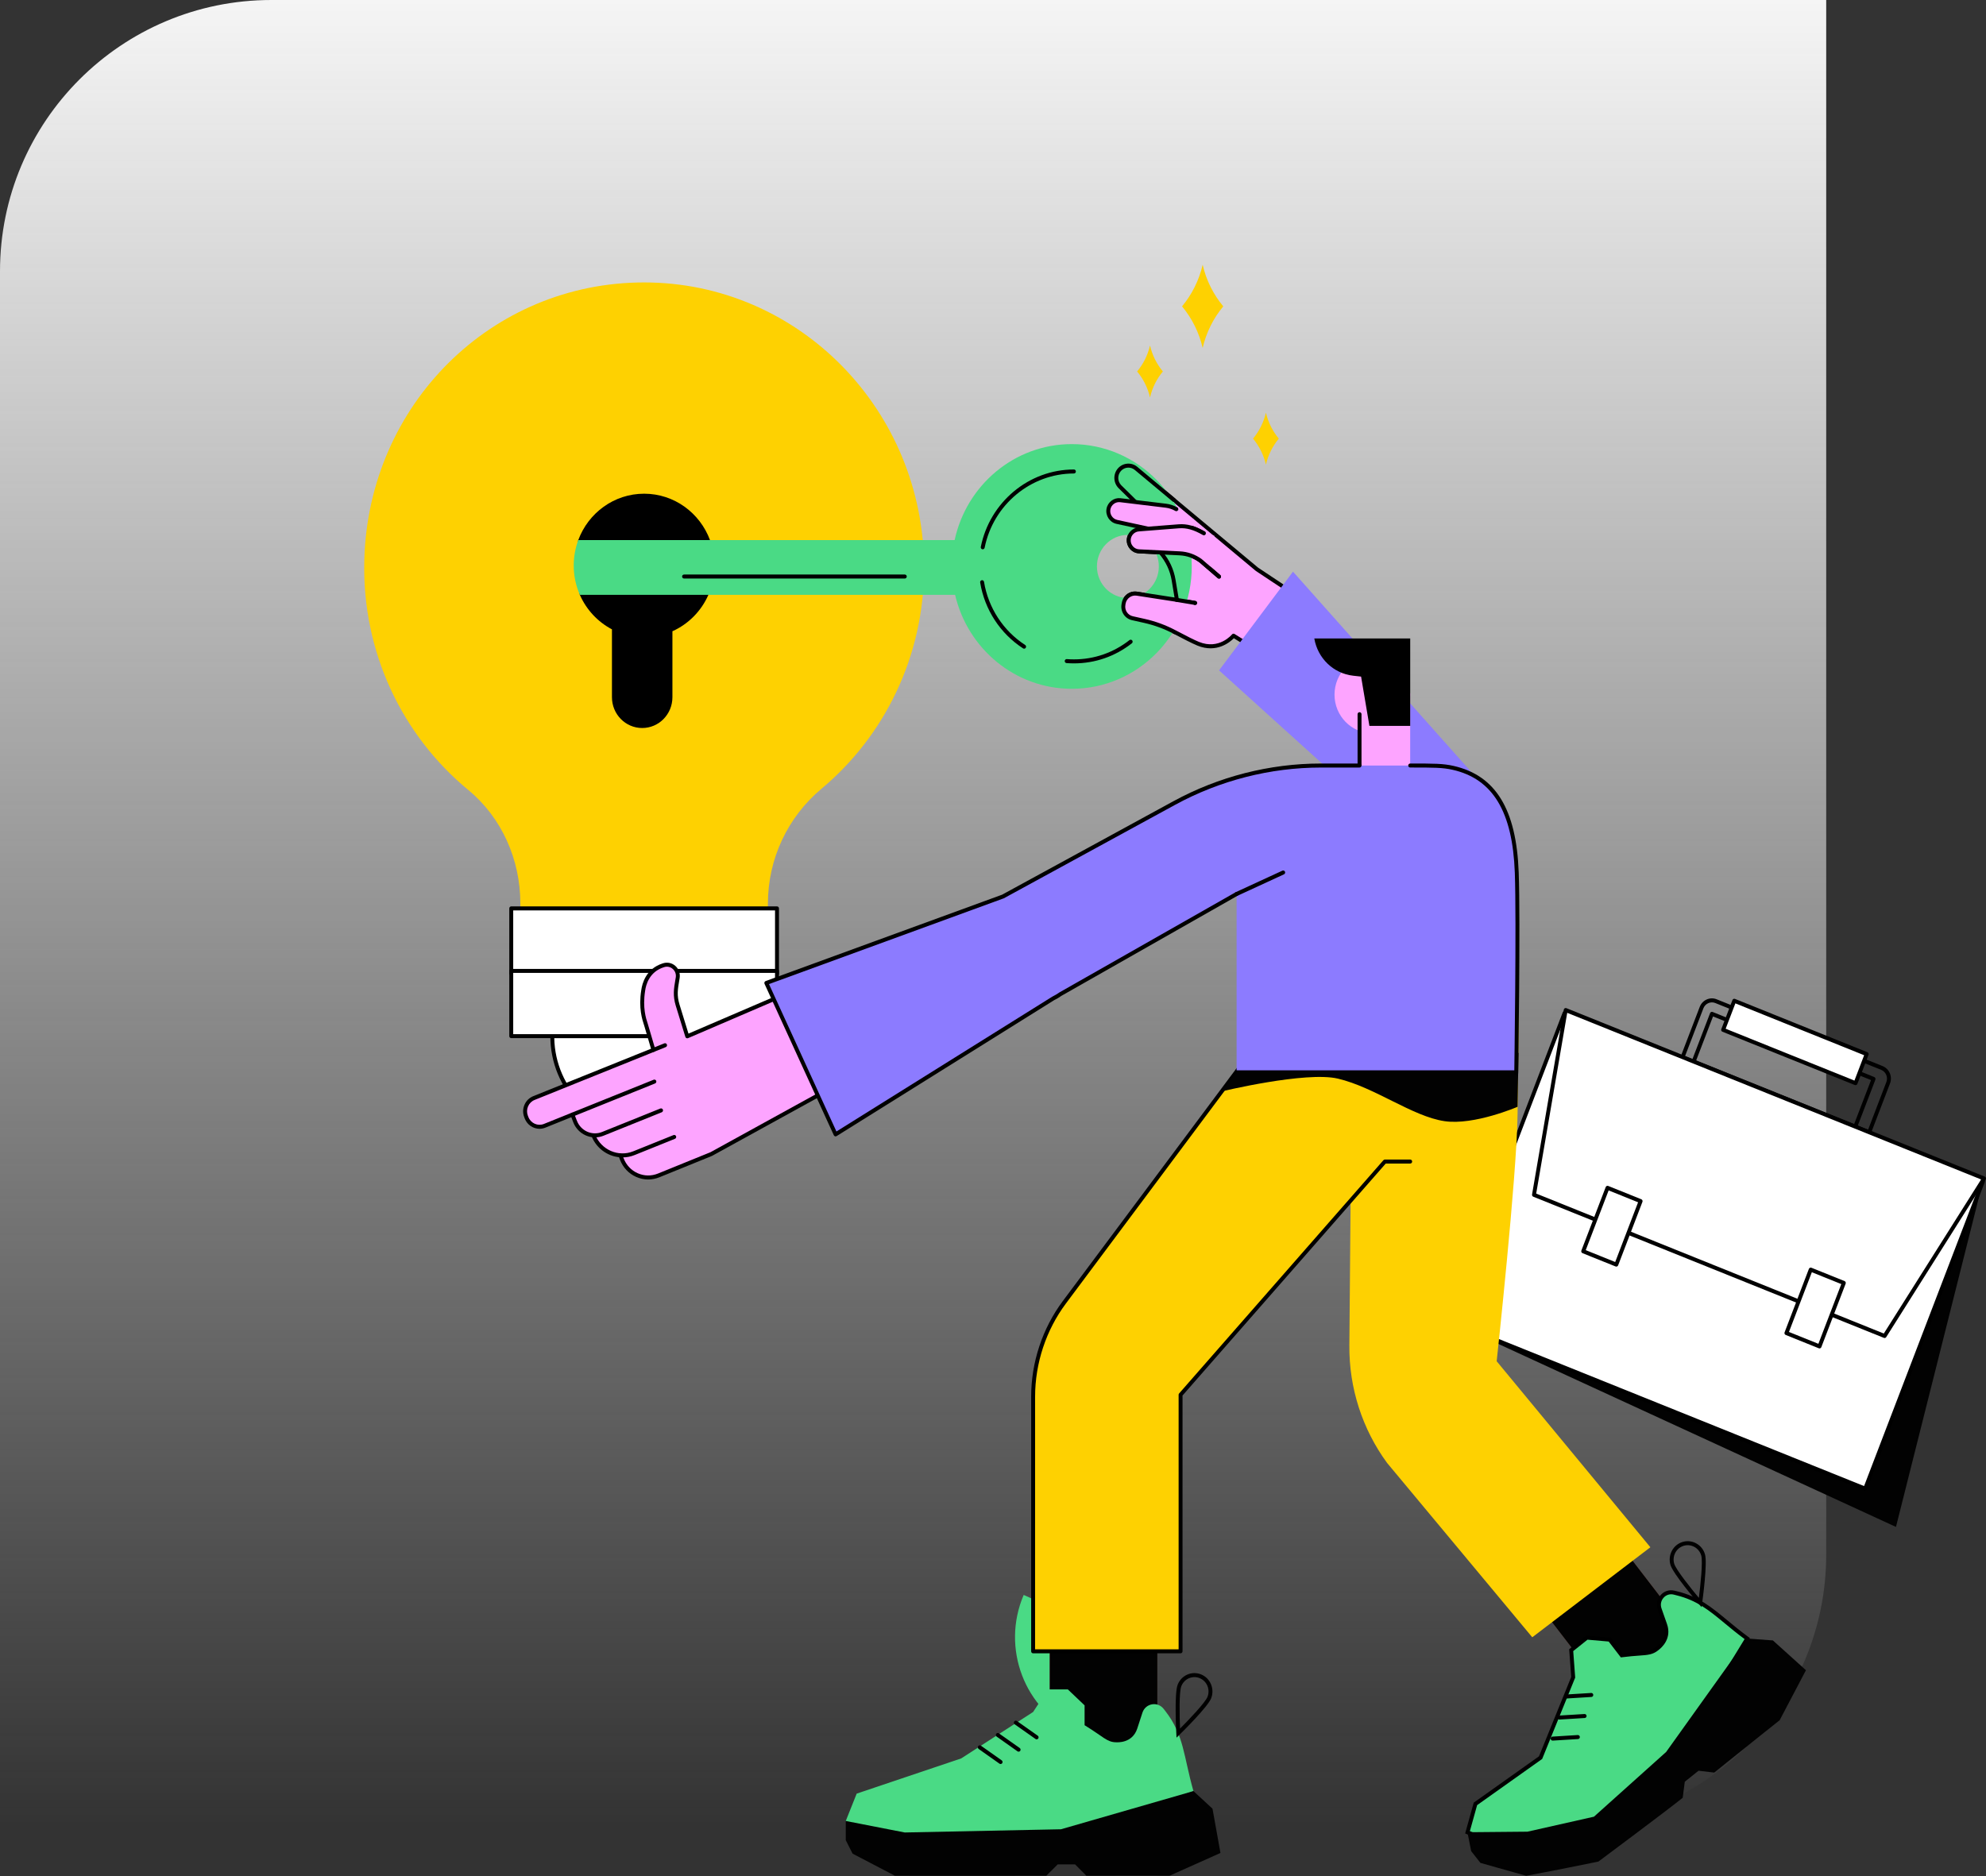
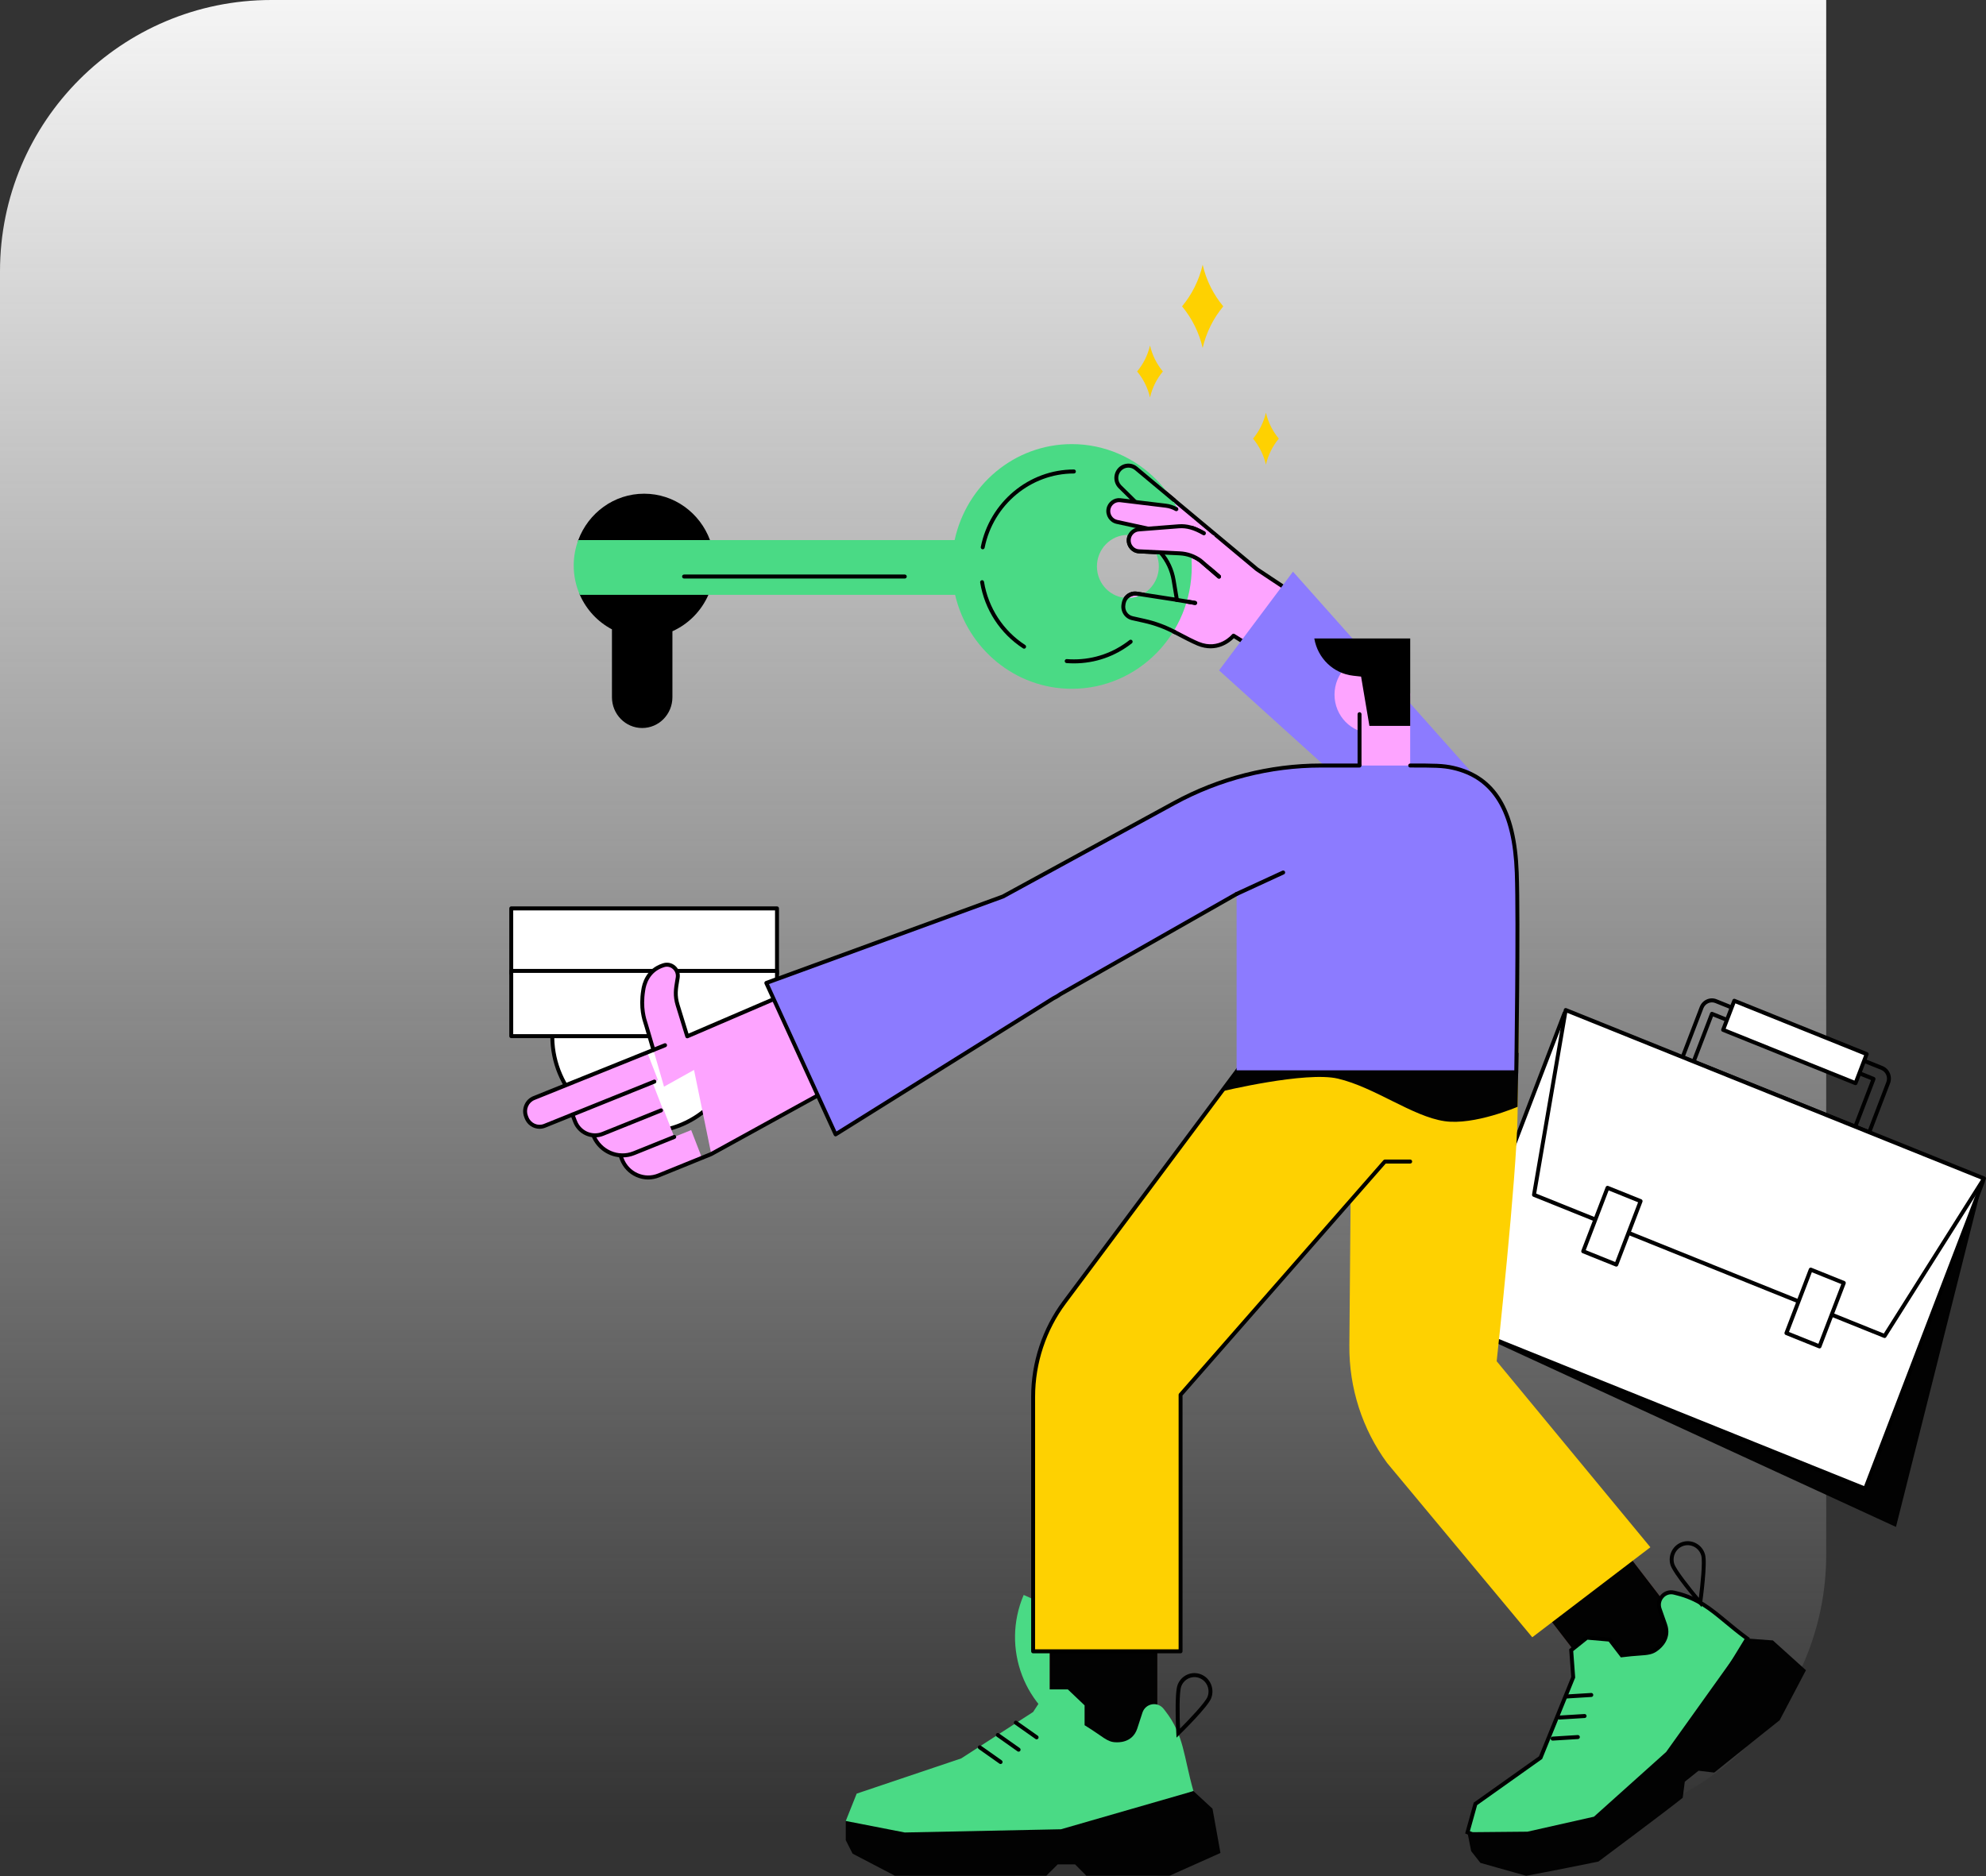
<svg xmlns="http://www.w3.org/2000/svg" width="435" height="411" viewBox="0 0 435 411" fill="none">
  <rect x="0" y="0" width="435" height="411" fill="#333333" stroke="none" />
  <path d="M0 59.429C0 26.607 26.607 0 59.429 0H400V340.571C400 373.393 373.393 400 340.571 400H0V59.429Z" fill="url(#paint0_linear_3076_234705)" />
  <path d="M229.544 383.831L224.418 406.232L202.568 400.976C205.396 388.606 217.474 380.931 229.544 383.831Z" fill="#4ADA85" />
  <path d="M235.756 379.728C224.405 374.623 219.24 361.051 224.222 349.412L244.771 358.655L235.756 379.728Z" fill="#4ADA85" />
  <path d="M233.434 385.16L224.419 406.233L203.865 396.99C208.843 385.351 222.082 380.059 233.434 385.16Z" fill="#4ADA85" />
  <path d="M240.634 382.544C230.488 375.244 228.034 360.892 235.152 350.491L253.526 363.707L240.634 382.544Z" fill="#4ADA85" />
  <path d="M237.31 387.399L224.419 406.232L206.045 393.016C213.167 382.615 227.164 380.098 237.31 387.399Z" fill="#4ADA85" />
  <path d="M316.906 289.231L415.279 334.514L434.323 258.831L342.694 221.927L316.906 289.231Z" fill="#020202" />
  <path d="M369.084 231.37L409.169 247.512L413.176 237.049C413.581 235.989 413.072 234.791 412.04 234.377L375.706 219.74C375.202 219.539 374.658 219.548 374.162 219.771C373.67 219.989 373.292 220.395 373.096 220.907L369.084 231.37ZM409.408 248.524C409.356 248.524 409.304 248.51 409.256 248.492L368.375 232.029C368.153 231.936 368.04 231.682 368.131 231.459L372.295 220.591C372.574 219.856 373.117 219.281 373.818 218.965C374.523 218.653 375.306 218.635 376.015 218.925L412.354 233.557C413.824 234.15 414.555 235.86 413.972 237.37L409.808 248.243C409.769 248.35 409.687 248.439 409.582 248.483C409.526 248.51 409.469 248.524 409.408 248.524Z" fill="black" />
  <path d="M371.435 232.529L406.041 246.466L409.818 236.618L375.207 222.68L371.435 232.529ZM406.281 247.477C406.233 247.477 406.176 247.464 406.128 247.446L370.721 233.188C370.499 233.099 370.395 232.845 370.477 232.618L374.567 221.95C374.606 221.839 374.689 221.754 374.793 221.705C374.898 221.66 375.02 221.66 375.124 221.7L410.527 235.959C410.749 236.048 410.858 236.302 410.771 236.529L406.685 247.197C406.642 247.308 406.559 247.393 406.459 247.437C406.403 247.464 406.342 247.477 406.281 247.477Z" fill="black" />
  <path d="M316.906 289.231L408.54 326.131L434.323 258.831L342.694 221.927L316.906 289.231Z" fill="white" />
  <path d="M317.461 288.981L408.294 325.564L433.764 259.075L342.931 222.496L317.461 288.981ZM408.534 326.571C408.482 326.571 408.429 326.562 408.377 326.54L316.748 289.64C316.53 289.551 316.417 289.297 316.504 289.07L342.292 221.766C342.335 221.659 342.414 221.57 342.518 221.525C342.627 221.476 342.744 221.476 342.844 221.516L434.478 258.42C434.696 258.509 434.804 258.763 434.722 258.99L408.934 326.295C408.895 326.402 408.812 326.486 408.703 326.535C408.651 326.558 408.595 326.571 408.534 326.571Z" fill="black" />
  <path d="M335.992 261.758L412.789 292.684L434.57 258.176L342.941 221.272L335.992 261.758Z" fill="white" />
  <path d="M336.476 261.482L412.616 292.145L433.927 258.39L343.272 221.883L336.476 261.482ZM412.786 293.125C412.734 293.125 412.681 293.116 412.629 293.094L335.836 262.168C335.645 262.092 335.536 261.891 335.571 261.682L342.519 221.201C342.541 221.068 342.619 220.956 342.728 220.89C342.841 220.827 342.976 220.818 343.098 220.867L434.727 257.767C434.849 257.816 434.94 257.918 434.98 258.043C435.019 258.168 435.001 258.306 434.927 258.417L413.147 292.925C413.069 293.054 412.929 293.125 412.786 293.125Z" fill="black" />
  <path d="M391.279 292.051L398.532 294.968L403.858 281.062L396.609 278.145L391.279 292.051Z" fill="white" />
  <path d="M391.841 291.801L398.289 294.398L403.305 281.311L396.853 278.715L391.841 291.801ZM398.532 295.409C398.48 295.409 398.428 295.396 398.376 295.378L391.127 292.456C390.905 292.371 390.796 292.113 390.883 291.89L396.209 277.984C396.252 277.873 396.335 277.788 396.44 277.739C396.544 277.695 396.661 277.695 396.766 277.735L404.019 280.657C404.236 280.741 404.345 280.995 404.258 281.222L398.933 295.129C398.889 295.24 398.811 295.325 398.702 295.374C398.65 295.396 398.593 295.409 398.532 295.409Z" fill="black" />
  <path d="M346.775 274.128L354.028 277.046L359.354 263.144L352.105 260.222L346.775 274.128Z" fill="white" />
  <path d="M347.331 273.877L353.783 276.479L358.795 263.392L352.343 260.791L347.331 273.877ZM354.023 277.485C353.97 277.485 353.918 277.476 353.866 277.454L346.617 274.537C346.395 274.447 346.287 274.189 346.374 273.966L351.704 260.06C351.743 259.953 351.825 259.864 351.93 259.82C352.034 259.771 352.152 259.771 352.26 259.815L359.509 262.733C359.727 262.822 359.835 263.076 359.748 263.303L354.423 277.209C354.379 277.316 354.297 277.401 354.197 277.45C354.14 277.472 354.083 277.485 354.023 277.485Z" fill="black" />
  <path d="M377.422 225.615L406.425 237.298L408.866 230.924L379.863 219.245L377.422 225.615Z" fill="white" />
  <path d="M377.977 225.371L406.184 236.729L408.307 231.175L380.105 219.816L377.977 225.371ZM406.423 237.736C406.371 237.736 406.319 237.727 406.267 237.705L377.264 226.025C377.042 225.941 376.933 225.682 377.025 225.46L379.465 219.086C379.505 218.979 379.587 218.89 379.692 218.841C379.796 218.796 379.914 218.796 380.018 218.836L409.021 230.515C409.243 230.604 409.352 230.863 409.265 231.09L406.824 237.46C406.785 237.566 406.702 237.656 406.597 237.7C406.545 237.722 406.484 237.736 406.423 237.736Z" fill="black" />
-   <path d="M202.399 124.417C202.399 89.874 174.949 61.874 141.087 61.874C107.689 61.874 80.727 88.573 79.796 122.626C79.239 143.013 88.25 161.272 102.586 173.08C109.895 179.107 113.972 188.318 113.972 197.904C113.972 213.182 126.111 225.565 141.087 225.565C156.062 225.565 168.201 213.182 168.201 197.904V197.899C168.201 188.153 172.543 178.969 179.936 172.795C193.65 161.325 202.399 143.918 202.399 124.417Z" fill="#FED101" />
  <path d="M141.501 247.939C130.162 247.939 120.969 238.558 120.969 226.995H162.037C162.037 238.558 152.843 247.939 141.501 247.939Z" fill="white" />
  <path d="M121.402 227.433C121.633 238.538 130.561 247.5 141.499 247.5C152.442 247.5 161.37 238.538 161.6 227.433H121.402ZM141.499 248.377C129.943 248.377 120.541 238.787 120.541 226.997C120.541 226.752 120.732 226.556 120.967 226.556H162.035C162.27 226.556 162.466 226.752 162.466 226.997C162.466 238.787 153.059 248.377 141.499 248.377Z" fill="black" />
  <path d="M170.188 213.295H111.982V199.006H170.188V213.295Z" fill="white" />
  <path d="M112.41 212.858H169.759V199.446H112.41V212.858ZM170.189 213.735H111.983C111.744 213.735 111.553 213.539 111.553 213.294V199.005C111.553 198.764 111.744 198.568 111.983 198.568H170.189C170.429 198.568 170.62 198.764 170.62 199.005V213.294C170.62 213.539 170.429 213.735 170.189 213.735Z" fill="black" />
  <path d="M170.188 226.996H111.982V212.707H170.188V226.996Z" fill="white" />
  <path d="M112.41 226.554H169.759V213.142H112.41V226.554ZM170.189 227.432H111.983C111.744 227.432 111.553 227.236 111.553 226.995V212.706C111.553 212.461 111.744 212.265 111.983 212.265H170.189C170.429 212.265 170.62 212.461 170.62 212.706V226.995C170.62 227.236 170.429 227.432 170.189 227.432Z" fill="black" />
  <path d="M156.506 123.887C156.506 126.177 156.027 128.359 155.161 130.319C153.599 133.874 150.776 136.725 147.282 138.292V152.738C147.282 154.609 146.538 156.297 145.341 157.517C144.145 158.738 142.492 159.49 140.66 159.49C137.001 159.49 134.038 156.47 134.038 152.738V137.874C130.936 136.248 128.443 133.575 127.007 130.319C126.145 128.355 131.379 124.315 131.379 124.315C131.379 124.315 126.019 120.048 126.663 118.315C128.865 112.377 134.495 108.159 141.086 108.159C147.678 108.159 153.308 112.377 155.509 118.315C156.153 120.048 156.506 121.923 156.506 123.887Z" fill="black" />
  <path d="M253.5 334.522H229.932V383.324H253.5V334.522Z" fill="#955B50" />
  <path d="M229.932 345.07L253.5 354.687V334.522H229.932V345.07Z" fill="#020202" />
  <path d="M253.5 359.386H229.932V383.323H253.5V359.386Z" fill="#020202" />
  <path d="M254.883 374.38L255.244 374.843C259.386 380.175 259.23 384.78 261.405 392.384L233.729 402.642L192.326 403.168L185.252 398.932L187.641 392.941L210.539 385.226L226.281 375.061L229.531 370.112H233.895L237.562 373.604V377.956C241.705 380.486 242.453 381.693 244.515 381.693C244.559 381.68 248.005 382.032 249.101 378.673L250.228 375.212C250.902 373.15 253.556 372.674 254.883 374.38Z" fill="#4ADA85" />
  <path d="M185.252 398.932L198.17 401.453L232.394 400.749L261.405 392.384L265.578 396.241L267.322 405.943L256.167 410.931C256.167 410.931 248.135 410.896 237.95 410.931L235.487 408.45H231.667L229.178 410.931C213.254 410.976 196.012 410.931 196.012 410.931L186.744 406.09L185.252 403.145V398.932Z" fill="#020202" />
  <path d="M261.619 367.413C260.388 367.413 259.222 368.171 258.743 369.409C258.251 370.678 258.347 375.881 258.46 378.705C260.436 376.727 263.995 372.995 264.491 371.721C264.791 370.941 264.782 370.086 264.456 369.315C264.125 368.54 263.52 367.948 262.755 367.636C262.38 367.485 261.997 367.413 261.619 367.413ZM257.699 380.678L257.651 379.721C257.603 378.83 257.216 370.959 257.947 369.084C258.747 367.017 261.045 366.001 263.068 366.821C264.051 367.213 264.821 367.979 265.239 368.964C265.657 369.952 265.674 371.044 265.287 372.046C264.56 373.926 259.004 379.396 258.373 380.015L257.699 380.678Z" fill="black" />
  <path d="M227.056 381.052C226.974 381.052 226.887 381.026 226.817 380.972L222.249 377.756C222.057 377.618 222.005 377.342 222.14 377.146C222.275 376.945 222.54 376.892 222.736 377.03L227.3 380.25C227.496 380.389 227.544 380.66 227.413 380.861C227.326 380.985 227.196 381.052 227.056 381.052Z" fill="black" />
  <path d="M223.109 383.751C223.026 383.751 222.943 383.729 222.87 383.676L218.305 380.455C218.11 380.317 218.062 380.045 218.192 379.845C218.327 379.645 218.597 379.596 218.788 379.734L223.357 382.954C223.548 383.088 223.6 383.364 223.466 383.564C223.383 383.685 223.248 383.751 223.109 383.751Z" fill="black" />
  <path d="M219.167 386.457C219.084 386.457 218.997 386.43 218.923 386.381L214.359 383.16C214.163 383.022 214.115 382.751 214.25 382.55C214.381 382.35 214.651 382.296 214.846 382.434L219.41 385.655C219.606 385.793 219.654 386.069 219.519 386.265C219.437 386.39 219.302 386.457 219.167 386.457Z" fill="black" />
  <path d="M341.088 320.451L323.75 334.322L352.457 371.653L369.791 357.783L341.088 320.451Z" fill="#955B50" />
  <path d="M330.033 342.487L352.226 334.932L341.088 320.451L323.75 334.322L330.033 342.487Z" fill="#020202" />
  <path d="M356.088 339.961L338.75 353.832L352.455 371.653L369.789 357.783L356.088 339.961Z" fill="#020202" />
  <path d="M382.7 358.969C376.391 354.354 373.728 350.635 367.241 349.049L366.675 348.906C364.6 348.403 362.803 350.448 363.521 352.496L364.722 355.926C365.892 359.263 362.973 361.151 362.942 361.191C361.324 362.487 360.006 362.011 355.211 362.63L352.579 359.2L347.584 358.764L344.147 361.512L344.586 367.45L337.442 385.053L323.171 395.191L321.439 401.409L328.892 404.652L354.741 399.569L367.128 384.465L382.7 358.969Z" fill="#4ADA85" />
  <path d="M321.951 401.155L328.939 404.197L354.509 399.164L366.778 384.206L382.124 359.084C380.444 357.841 379.008 356.652 377.729 355.592C374.349 352.794 371.673 350.58 367.139 349.476L366.574 349.333C365.756 349.133 364.925 349.4 364.363 350.042C363.806 350.678 363.641 351.543 363.92 352.349L365.125 355.779C366.243 358.963 363.959 360.977 363.228 361.52L363.206 361.538C362.01 362.496 360.987 362.567 358.951 362.71C357.998 362.781 356.815 362.865 355.266 363.066L355.022 363.097L352.355 359.623L347.713 359.217L344.589 361.716L345.019 367.52L337.788 385.342L323.539 395.462L321.951 401.155ZM328.843 405.11L320.92 401.662L322.795 394.919L322.921 394.829L337.092 384.767L344.149 367.378L343.701 361.311L347.447 358.313L352.799 358.781L355.396 362.162C356.854 361.983 357.976 361.899 358.89 361.837C360.809 361.698 361.683 361.636 362.667 360.852C362.688 360.834 362.706 360.821 362.727 360.808C363.502 360.229 365.207 358.616 364.316 356.077L363.115 352.643C362.723 351.529 362.954 350.336 363.724 349.458C364.498 348.567 365.643 348.206 366.774 348.483L367.339 348.621C372.064 349.774 374.801 352.042 378.269 354.91C379.618 356.028 381.153 357.298 382.946 358.612L383.277 358.848L367.457 384.749L354.97 399.97L354.818 400.001L328.843 405.11Z" fill="black" />
  <path d="M388.321 359.377L382.704 358.967L364.94 383.813L349.129 397.995L334.566 401.278L321.418 401.398L322.232 405.532L324.263 408.116L334.27 410.94C334.27 410.94 339.613 409.977 350.103 407.826C350.103 407.826 364.918 396.793 368.568 393.853L369.025 390.329L372.032 387.924L375.473 388.33C383.466 381.889 389.805 376.86 389.805 376.86L395.561 365.907L388.321 359.377Z" fill="#020202" />
  <path d="M366.702 342.562C367.089 343.876 370.313 347.907 372.11 350.059C372.467 347.257 373.011 342.081 372.628 340.772C372.145 339.106 370.418 338.157 368.786 338.647C367.994 338.887 367.337 339.431 366.946 340.17C366.554 340.91 366.471 341.76 366.702 342.562ZM372.702 352.09L372.084 351.368C371.51 350.7 366.445 344.749 365.88 342.812C365.584 341.787 365.693 340.7 366.193 339.756C366.693 338.803 367.533 338.112 368.542 337.805C370.631 337.177 372.832 338.393 373.45 340.518C374.011 342.455 372.954 350.259 372.832 351.146L372.702 352.09Z" fill="black" />
  <path d="M343.013 372.107C342.787 372.107 342.6 371.929 342.587 371.698C342.57 371.453 342.748 371.243 342.987 371.23L348.526 370.891C348.752 370.878 348.965 371.061 348.979 371.301C348.996 371.546 348.813 371.751 348.578 371.764L343.035 372.107C343.031 372.107 343.022 372.107 343.013 372.107Z" fill="black" />
  <path d="M341.543 376.717C341.317 376.717 341.129 376.539 341.116 376.303C341.099 376.063 341.282 375.853 341.517 375.84L347.055 375.501C347.295 375.492 347.495 375.671 347.512 375.911C347.525 376.152 347.347 376.361 347.108 376.374L341.569 376.717C341.56 376.717 341.551 376.717 341.543 376.717Z" fill="black" />
  <path d="M340.074 381.328C339.848 381.328 339.661 381.15 339.648 380.914C339.63 380.673 339.809 380.464 340.048 380.451L345.587 380.108C345.813 380.099 346.026 380.281 346.039 380.522C346.056 380.763 345.874 380.972 345.639 380.985L340.1 381.328C340.091 381.328 340.083 381.328 340.074 381.328Z" fill="black" />
  <path d="M295.556 294.776L296.192 219.498L332.682 221.396C332.682 221.396 332.469 238.38 332.395 244.255C332.234 257.613 327.822 298.214 327.822 298.214L361.485 338.967L335.619 358.69L303.819 320.495C298.38 313.074 295.474 304.041 295.556 294.776Z" fill="#FED101" />
  <path d="M279.467 223.197L314.796 241.38L258.588 305.557V361.762H226.291V305.98C226.291 298.511 228.693 291.246 233.126 285.304L279.467 223.197Z" fill="#FED101" />
  <path d="M258.587 362.201H226.29C226.173 362.201 226.064 362.156 225.981 362.072C225.903 361.992 225.859 361.88 225.859 361.76V305.979C225.859 298.456 228.322 291.021 232.786 285.035L279.123 222.928C279.271 222.737 279.536 222.701 279.728 222.844C279.915 222.995 279.949 223.267 279.806 223.459L233.469 285.569C229.118 291.4 226.721 298.652 226.721 305.979L226.716 361.323H258.156V305.556C258.156 305.449 258.195 305.342 258.269 305.266L303.013 254.175C303.092 254.082 303.209 254.028 303.331 254.028H308.878C309.118 254.028 309.309 254.224 309.309 254.469C309.309 254.71 309.118 254.906 308.878 254.906H303.522L259.013 305.725V361.76C259.013 362.005 258.822 362.201 258.587 362.201Z" fill="black" />
  <path d="M267.584 239.102C267.584 239.102 286.006 234.652 293.037 236.3C301.112 238.193 309.37 244.594 316.409 245.623C322.905 246.576 332.395 242.474 332.395 242.474L332.603 230.674L276.168 227.957L267.584 239.102Z" fill="#020202" />
  <path d="M277.169 143.593L270.181 139.263C270.181 139.263 267.218 142.974 262.446 141.032C261.34 140.582 259.148 139.45 257.303 138.475C255.21 137.361 252.978 136.542 250.676 136.025L248.031 135.433C246.704 135.139 245.838 133.825 246.078 132.462L246.125 132.168C246.36 130.782 247.644 129.847 249.006 130.056L257.786 131.419L257.059 127.085C256.689 124.863 255.719 122.796 254.257 121.103L248.488 114.159C247.531 113.01 247.552 111.313 248.544 110.181L248.71 109.994L245.255 106.582C244.272 105.549 244.263 103.901 245.233 102.85C246.182 101.816 247.757 101.714 248.832 102.613L275.311 124.711L284.661 130.92L277.169 143.593Z" fill="#FDA4FF" />
  <path d="M270.178 138.827C270.256 138.827 270.335 138.844 270.4 138.889L277.026 142.991L284.075 131.058L275.077 125.081C275.064 125.072 275.051 125.063 275.038 125.05L248.559 102.956C247.667 102.203 246.335 102.293 245.539 103.157C244.73 104.039 244.739 105.411 245.565 106.279L249.011 109.678C249.176 109.843 249.185 110.11 249.029 110.288L248.859 110.48C248.019 111.437 248.002 112.898 248.811 113.878L254.585 120.822C256.094 122.568 257.099 124.711 257.482 127.014L258.209 131.343C258.231 131.482 258.187 131.629 258.091 131.727C257.996 131.829 257.856 131.873 257.722 131.851L248.942 130.493C247.819 130.323 246.744 131.107 246.544 132.243L246.496 132.537C246.301 133.673 247.014 134.76 248.124 135.005L250.765 135.597C253.11 136.123 255.376 136.956 257.5 138.083C259.958 139.388 261.72 140.265 262.608 140.622C267.032 142.426 269.817 139.023 269.847 138.987C269.93 138.885 270.056 138.827 270.178 138.827ZM277.17 144.029C277.096 144.029 277.018 144.011 276.948 143.967L270.252 139.824C269.399 140.689 266.484 143.147 262.29 141.441C261.137 140.974 258.835 139.78 257.104 138.862C255.05 137.775 252.853 136.965 250.582 136.457L247.941 135.865C246.379 135.517 245.378 133.989 245.652 132.381L245.704 132.092C245.983 130.461 247.462 129.375 249.068 129.624L257.26 130.894L256.638 127.161C256.281 125.018 255.342 123.027 253.936 121.397L248.163 114.448C247.105 113.179 247.097 111.299 248.115 110.016L244.96 106.898C243.803 105.682 243.79 103.776 244.917 102.551C246.022 101.357 247.858 101.237 249.103 102.275L275.565 124.355L284.893 130.555C285.084 130.684 285.145 130.947 285.028 131.147L277.54 143.82C277.457 143.958 277.314 144.029 277.17 144.029Z" fill="black" />
  <path d="M251.347 116.231C251.316 116.231 251.282 116.226 251.251 116.222L244.516 114.757C243.032 114.422 242.075 112.921 242.375 111.407C242.663 109.968 244.003 108.975 245.438 109.149L255.411 110.351C256.281 110.454 257.103 110.73 257.86 111.171C258.065 111.291 258.143 111.558 258.021 111.768C257.908 111.982 257.643 112.053 257.438 111.933C256.781 111.554 256.063 111.313 255.311 111.224L245.334 110.017C244.351 109.901 243.415 110.583 243.215 111.581C243.011 112.627 243.676 113.665 244.699 113.897L251.43 115.362C251.664 115.411 251.812 115.643 251.765 115.884C251.717 116.088 251.543 116.231 251.347 116.231Z" fill="black" />
  <path d="M267.01 126.764C266.91 126.764 266.815 126.728 266.732 126.661L262.694 123.187C261.454 122.274 259.966 121.744 258.409 121.664L249.45 121.223C247.936 121.147 246.748 119.828 246.8 118.283C246.848 116.817 248.014 115.61 249.45 115.539L258.169 114.862C260.001 114.724 261.715 115.2 263.904 116.452C264.113 116.572 264.187 116.84 264.069 117.049C263.952 117.263 263.691 117.338 263.486 117.218C261.428 116.042 259.905 115.615 258.235 115.735L249.502 116.416C248.497 116.465 247.692 117.298 247.658 118.314C247.623 119.383 248.445 120.296 249.494 120.345L258.448 120.791C260.171 120.875 261.82 121.463 263.221 122.492L267.289 125.989C267.467 126.145 267.493 126.421 267.341 126.608C267.254 126.71 267.132 126.764 267.01 126.764Z" fill="black" />
  <path d="M261.772 132.529C261.75 132.529 261.729 132.529 261.702 132.525L257.613 131.843C257.378 131.803 257.217 131.581 257.256 131.34C257.295 131.099 257.508 130.935 257.748 130.975L261.842 131.656C262.072 131.692 262.233 131.919 262.194 132.16C262.164 132.373 261.981 132.529 261.772 132.529Z" fill="black" />
  <path d="M210.448 118.315V130.32H127.007C126.145 128.355 125.662 126.177 125.662 123.888C125.662 121.923 126.019 120.048 126.663 118.315H210.448Z" fill="#4ADA85" />
  <path d="M247.039 131.009C243.298 131.009 240.265 127.914 240.265 124.092C240.265 120.275 243.298 117.179 247.039 117.179C250.79 117.179 253.822 120.275 253.822 124.092C253.822 127.914 250.79 131.009 247.039 131.009ZM234.761 97.295C222.196 97.295 211.689 106.288 209.1 118.315C208.7 120.177 208.486 122.11 208.486 124.092C208.486 126.234 208.73 128.319 209.2 130.319C211.95 142.123 222.348 150.898 234.761 150.898C249.271 150.898 261.036 138.898 261.036 124.092C261.036 109.29 249.271 97.295 234.761 97.295Z" fill="#4ADA85" />
  <path d="M235.227 145.33C234.683 145.33 234.139 145.308 233.608 145.268C233.373 145.25 233.195 145.04 233.212 144.795C233.23 144.555 233.438 144.372 233.673 144.395C234.182 144.435 234.704 144.453 235.227 144.453C239.673 144.453 243.88 142.992 247.396 140.23C247.583 140.083 247.853 140.123 247.996 140.31C248.144 140.506 248.105 140.782 247.918 140.929C244.25 143.807 239.865 145.33 235.227 145.33Z" fill="black" />
  <path d="M224.314 142.111C224.235 142.111 224.157 142.089 224.087 142.044C219.084 138.806 215.66 133.55 214.69 127.612C214.65 127.376 214.807 127.149 215.042 127.109C215.273 127.064 215.495 127.229 215.534 127.47C216.465 133.158 219.75 138.196 224.544 141.3C224.744 141.429 224.805 141.701 224.679 141.906C224.597 142.04 224.457 142.111 224.314 142.111Z" fill="black" />
  <path d="M215.251 120.341C215.221 120.341 215.19 120.337 215.164 120.332C214.929 120.283 214.781 120.052 214.829 119.811C216.8 109.985 225.38 102.854 235.226 102.854C235.461 102.854 235.653 103.05 235.653 103.294C235.653 103.539 235.461 103.731 235.226 103.731C225.785 103.731 217.557 110.568 215.669 119.989C215.626 120.199 215.447 120.341 215.251 120.341Z" fill="black" />
  <path d="M198.178 126.743H149.831C149.592 126.743 149.4 126.547 149.4 126.302C149.4 126.061 149.592 125.865 149.831 125.865H198.178C198.417 125.865 198.609 126.061 198.609 126.302C198.609 126.547 198.417 126.743 198.178 126.743Z" fill="black" />
-   <path d="M257.302 138.475C255.209 137.362 252.977 136.542 250.671 136.025L248.03 135.437C246.703 135.139 245.838 133.825 246.077 132.462L246.125 132.168C246.364 130.783 247.643 129.847 249.001 130.057L261.77 132.088L257.302 138.475Z" fill="#FDA4FF" />
  <path d="M257.304 138.911C257.239 138.911 257.169 138.898 257.104 138.862C255.05 137.775 252.853 136.965 250.582 136.457L247.941 135.865C246.379 135.517 245.378 133.989 245.652 132.381L245.704 132.092C245.983 130.461 247.462 129.375 249.068 129.624L257.26 130.894L256.638 127.161C256.281 125.018 255.342 123.027 253.936 121.397L248.163 114.448C247.105 113.179 247.097 111.299 248.115 110.016L244.96 106.898C243.803 105.682 243.79 103.776 244.917 102.551C246.022 101.357 247.858 101.237 249.103 102.275L257.408 109.206C257.591 109.357 257.622 109.633 257.469 109.82C257.317 110.012 257.047 110.039 256.864 109.887L248.559 102.956C247.667 102.203 246.335 102.293 245.539 103.157C244.73 104.039 244.739 105.411 245.565 106.279L249.011 109.678C249.176 109.843 249.185 110.11 249.029 110.288L248.859 110.48C248.019 111.437 248.002 112.898 248.811 113.878L254.585 120.822C256.094 122.568 257.099 124.711 257.482 127.014L258.209 131.343C258.231 131.482 258.187 131.629 258.091 131.727C257.996 131.829 257.856 131.873 257.722 131.851L248.942 130.493C247.819 130.323 246.744 131.107 246.544 132.243L246.496 132.537C246.301 133.673 247.014 134.76 248.124 135.005L250.765 135.597C253.11 136.123 255.376 136.956 257.5 138.083C257.713 138.194 257.791 138.461 257.687 138.675C257.608 138.827 257.461 138.911 257.304 138.911Z" fill="black" />
  <path d="M265.06 124.392L262.967 122.85C261.645 121.875 260.061 121.309 258.429 121.229L249.471 120.788C248.183 120.721 247.182 119.616 247.226 118.298C247.269 117.051 248.244 116.04 249.471 115.977L259.504 115.483C260.313 115.443 261.123 115.568 261.884 115.853L265.991 117.389L265.06 124.392Z" fill="#FDA4FF" />
  <path d="M259.395 120.507L257.585 118.636C256.432 117.451 254.97 116.627 253.369 116.271L244.607 114.324C243.345 114.043 242.54 112.783 242.792 111.496C243.04 110.266 244.167 109.433 245.385 109.58L255.358 110.783C256.167 110.881 256.946 111.144 257.651 111.554L261.449 113.758L259.395 120.507Z" fill="#FDA4FF" />
  <path d="M251.347 116.231C251.316 116.231 251.282 116.226 251.251 116.222L244.516 114.757C243.032 114.422 242.075 112.921 242.375 111.407C242.663 109.968 244.003 108.975 245.438 109.149L255.411 110.351C256.281 110.454 257.103 110.73 257.86 111.171C258.065 111.291 258.143 111.558 258.021 111.768C257.908 111.982 257.643 112.053 257.438 111.933C256.781 111.554 256.063 111.313 255.311 111.224L245.334 110.017C244.351 109.901 243.415 110.583 243.215 111.581C243.011 112.627 243.676 113.665 244.699 113.897L251.43 115.362C251.664 115.411 251.812 115.643 251.765 115.884C251.717 116.088 251.543 116.231 251.347 116.231Z" fill="black" />
  <path d="M267.01 126.764C266.91 126.764 266.815 126.728 266.732 126.661L262.694 123.187C261.454 122.274 259.966 121.744 258.409 121.664L249.45 121.223C247.936 121.147 246.748 119.828 246.8 118.283C246.848 116.817 248.014 115.61 249.45 115.539L258.169 114.862C260.001 114.724 261.715 115.2 263.904 116.452C264.113 116.572 264.187 116.84 264.069 117.049C263.952 117.263 263.691 117.338 263.486 117.218C261.428 116.042 259.905 115.615 258.235 115.735L249.502 116.416C248.497 116.465 247.692 117.298 247.658 118.314C247.623 119.383 248.445 120.296 249.494 120.345L258.448 120.791C260.171 120.875 261.82 121.463 263.221 122.492L267.289 125.989C267.467 126.145 267.493 126.421 267.341 126.608C267.254 126.71 267.132 126.764 267.01 126.764Z" fill="black" />
  <path d="M261.772 132.529C261.75 132.529 261.729 132.529 261.702 132.525L257.613 131.843C257.378 131.803 257.217 131.581 257.256 131.34C257.295 131.099 257.508 130.935 257.748 130.975L261.842 131.656C262.072 131.692 262.233 131.919 262.194 132.16C262.164 132.373 261.981 132.529 261.772 132.529Z" fill="black" />
  <path d="M267.014 146.866L306.676 182.728C306.676 182.728 332.299 190.728 331.267 182.928C330.532 177.343 327.182 173.828 323.083 170.051L283.208 125.236L267.014 146.866Z" fill="#8C7BFF" />
  <path d="M292.303 152.181C292.303 156.849 296.014 160.635 300.591 160.635C305.168 160.635 308.88 156.849 308.88 152.181C308.88 147.513 305.168 143.727 300.591 143.727C296.014 143.727 292.303 147.513 292.303 152.181Z" fill="#FDA4FF" />
  <path d="M308.878 171.041H297.783V151.896H308.878V171.041Z" fill="#FDA4FF" />
  <path d="M308.883 159.022H299.946L298.123 148.225L296.37 148.029C292.071 147.544 288.612 144.221 287.877 139.878H308.883V159.022Z" fill="black" />
  <path d="M297.784 171.481C297.549 171.481 297.354 171.285 297.354 171.04V156.461C297.354 156.22 297.549 156.024 297.784 156.024C298.024 156.024 298.215 156.22 298.215 156.461V171.04C298.215 171.285 298.024 171.481 297.784 171.481Z" fill="black" />
  <path d="M168.389 219.356L174.41 216.768L182.599 238.064L173.562 243.204L168.389 219.356Z" fill="black" />
  <path d="M116.944 240.559L141.77 230.56L144.119 236.631L119.297 246.635C117.727 247.263 115.956 246.484 115.338 244.885L115.225 244.6C114.607 243 115.377 241.192 116.944 240.559Z" fill="#FDA4FF" />
-   <path d="M137.426 232.305L150.505 227.035L161.147 232.714L155.786 252.826L146.819 256.434L137.426 232.305Z" fill="#FDA4FF" />
  <path d="M129.943 248.688L128.689 245.449L134.646 243.053L136.073 246.737L145.327 243.004L147.681 249.08L138.862 252.634C135.329 254.055 131.339 252.291 129.943 248.688Z" fill="#FDA4FF" />
  <path d="M136.227 253.904L134.748 250.02L140.704 247.623L142.131 251.302L151.39 247.574L153.74 253.65L144.298 257.489C141.1 258.79 137.476 257.178 136.227 253.904Z" fill="#FDA4FF" />
  <path d="M182.598 238.064L174.41 216.768L150.506 227.035L155.788 252.825L182.598 238.064Z" fill="#FDA4FF" />
  <path d="M152.681 234.025L145.441 238.065C145.441 238.065 142.33 227.214 141.521 224.586C141.434 224.141 140.172 221.437 140.877 217.027C140.912 216.938 141.147 212.8 145.237 211.491L145.341 211.455C147.055 210.907 148.735 212.395 148.439 214.199C148.087 216.337 147.708 217.869 148.422 220.194L152.681 234.025Z" fill="#FDA4FF" />
  <path d="M125.336 244.078L142.87 237.014L145.224 243.085L132.041 248.399C129.639 249.365 126.915 248.163 125.967 245.708L125.336 244.078Z" fill="#FDA4FF" />
  <path d="M141.975 258.4C141.079 258.4 140.187 258.208 139.338 257.834C137.715 257.112 136.462 255.789 135.814 254.11L135.501 253.304C135.414 253.077 135.522 252.823 135.74 252.734C135.962 252.64 136.21 252.752 136.297 252.979L136.61 253.789C137.176 255.25 138.264 256.4 139.678 257.028C141.1 257.656 142.675 257.678 144.111 257.099L155.61 252.426L182.064 237.865L174.171 217.349L150.694 227.438C150.585 227.482 150.459 227.482 150.35 227.429C150.241 227.375 150.159 227.282 150.12 227.166L148.014 220.329C147.339 218.124 147.605 216.552 147.914 214.73L148.014 214.137C148.131 213.438 147.888 212.743 147.366 212.28C146.843 211.812 146.139 211.661 145.477 211.875L145.369 211.91C142.192 212.926 141.474 215.808 141.314 217.001C141.309 217.05 141.305 217.086 141.296 217.117C140.717 220.774 141.522 223.202 141.827 224.115C141.879 224.275 141.918 224.396 141.936 224.471C142.201 225.331 142.736 227.153 143.532 229.888C143.598 230.124 143.472 230.369 143.241 230.436C143.01 230.502 142.775 230.373 142.71 230.142C141.91 227.389 141.374 225.567 141.113 224.716C141.109 224.703 141.105 224.69 141.1 224.672C141.087 224.618 141.057 224.529 141.013 224.4C140.691 223.425 139.834 220.841 140.452 216.957C140.456 216.948 140.456 216.939 140.461 216.93L140.465 216.881C140.648 215.523 141.466 212.24 145.112 211.073L145.221 211.037C146.169 210.734 147.183 210.948 147.931 211.616C148.68 212.284 149.028 213.282 148.862 214.28L148.762 214.881C148.458 216.663 148.218 218.066 148.832 220.062L150.798 226.44L174.245 216.364C174.35 216.32 174.472 216.32 174.576 216.364C174.685 216.413 174.767 216.498 174.811 216.609L182.999 237.905C183.078 238.115 182.995 238.346 182.803 238.453L155.993 253.21C155.98 253.219 155.963 253.228 155.95 253.233L144.429 257.914C143.633 258.235 142.806 258.395 141.975 258.4Z" fill="black" />
  <path d="M136.357 253.56C133.464 253.56 130.718 251.796 129.57 248.91C129.483 248.687 129.587 248.433 129.805 248.34C130.027 248.246 130.275 248.358 130.366 248.58C131.689 251.912 135.426 253.542 138.702 252.224L147.526 248.669C147.748 248.58 147.996 248.692 148.083 248.919C148.17 249.142 148.061 249.4 147.839 249.485L139.02 253.039C138.145 253.396 137.245 253.56 136.357 253.56Z" fill="black" />
  <path d="M130.327 249.17C128.291 249.17 126.363 247.918 125.567 245.869L124.98 244.346C124.893 244.123 124.997 243.865 125.219 243.776C125.437 243.687 125.689 243.798 125.776 244.025L126.368 245.544C127.229 247.771 129.705 248.867 131.885 247.985L144.641 242.849C144.859 242.765 145.107 242.871 145.194 243.099C145.281 243.321 145.172 243.575 144.955 243.669L132.202 248.805C131.589 249.054 130.954 249.17 130.327 249.17Z" fill="black" />
  <path d="M118.179 247.29C116.791 247.29 115.477 246.439 114.937 245.045L114.829 244.76C114.489 243.878 114.502 242.916 114.872 242.047C115.242 241.174 115.921 240.502 116.786 240.15L145.515 228.573C145.737 228.489 145.985 228.6 146.072 228.823C146.159 229.05 146.05 229.304 145.833 229.393L117.1 240.97C116.447 241.232 115.934 241.74 115.655 242.395C115.381 243.05 115.368 243.776 115.625 244.435L115.738 244.72C116.269 246.092 117.792 246.769 119.14 246.226L143.175 236.542C143.392 236.453 143.644 236.564 143.731 236.791C143.818 237.014 143.71 237.272 143.488 237.357L119.454 247.041C119.036 247.21 118.605 247.29 118.179 247.29Z" fill="black" />
  <path d="M219.673 196.404L257.182 175.932C267.071 170.533 278.122 167.709 289.343 167.709H312.799C325.791 167.709 332.221 178.453 332.221 191.704V234.488H270.857V195.851L232.316 217.762C231.799 218.123 231.255 218.448 230.676 218.737L183.021 248.514L167.85 215.343L219.673 196.404Z" fill="#8C7BFF" />
  <path d="M183.019 248.956C182.98 248.956 182.936 248.947 182.897 248.934C182.78 248.898 182.684 248.813 182.632 248.702L167.456 215.531C167.404 215.415 167.404 215.286 167.451 215.175C167.495 215.059 167.586 214.974 167.699 214.93L219.497 196.003L256.975 175.549C266.895 170.133 278.085 167.269 289.337 167.269H297.782C298.021 167.269 298.213 167.469 298.213 167.71C298.213 167.955 298.021 168.151 297.782 168.151H289.337C278.229 168.151 267.173 170.975 257.38 176.324L219.875 196.796C219.853 196.805 219.836 196.814 219.814 196.818L168.435 215.593L183.206 247.882L230.448 218.364C231.035 218.07 231.566 217.754 232.071 217.402L270.645 195.469C270.85 195.353 271.111 195.429 271.224 195.638C271.342 195.852 271.268 196.119 271.063 196.235L232.519 218.146C232.018 218.506 231.448 218.845 230.857 219.134L183.245 248.889C183.175 248.929 183.097 248.956 183.019 248.956Z" fill="black" />
  <path d="M332.103 235.571C332.103 235.571 332.098 235.571 332.094 235.571C331.859 235.566 331.672 235.366 331.676 235.121C331.676 234.791 332.181 201.763 331.794 191.161C331.298 177.799 326.977 170.645 318.193 168.649C315.983 168.146 314.051 168.146 308.878 168.146C308.643 168.146 308.451 167.955 308.451 167.71C308.451 167.465 308.643 167.269 308.878 167.269C314.116 167.269 316.078 167.269 318.384 167.794C327.604 169.888 332.142 177.3 332.646 191.126C333.038 201.754 332.538 234.805 332.533 235.139C332.529 235.375 332.337 235.571 332.103 235.571Z" fill="black" />
  <path d="M270.855 196.292C270.69 196.292 270.533 196.194 270.464 196.034C270.363 195.811 270.459 195.553 270.677 195.45L280.884 190.742C281.101 190.644 281.354 190.742 281.454 190.96C281.55 191.183 281.454 191.446 281.236 191.544L271.029 196.252C270.973 196.279 270.912 196.292 270.855 196.292Z" fill="black" />
  <path d="M249.066 81.379C250.411 82.996 251.394 84.938 251.89 87.076C252.382 84.938 253.365 82.996 254.709 81.379C253.365 79.767 252.382 77.825 251.89 75.686C251.394 77.825 250.411 79.767 249.066 81.379Z" fill="#FED101" />
  <path d="M274.457 96.093C275.801 97.714 276.785 99.656 277.281 101.794C277.772 99.656 278.756 97.714 280.1 96.093C278.756 94.481 277.772 92.534 277.281 90.4C276.785 92.534 275.801 94.481 274.457 96.093Z" fill="#FED101" />
  <path d="M258.908 67.118C261.058 69.701 262.633 72.811 263.424 76.227C264.212 72.811 265.783 69.701 267.936 67.118C265.783 64.53 264.212 61.421 263.424 58C262.633 61.421 261.058 64.53 258.908 67.118Z" fill="#FED101" />
  <defs>
    <linearGradient id="paint0_linear_3076_234705" x1="200" y1="0" x2="200" y2="400" gradientUnits="userSpaceOnUse">
      <stop stop-color="#F5F5F5" />
      <stop offset="1" stop-color="#F5F5F5" stop-opacity="0" />
    </linearGradient>
  </defs>
</svg>